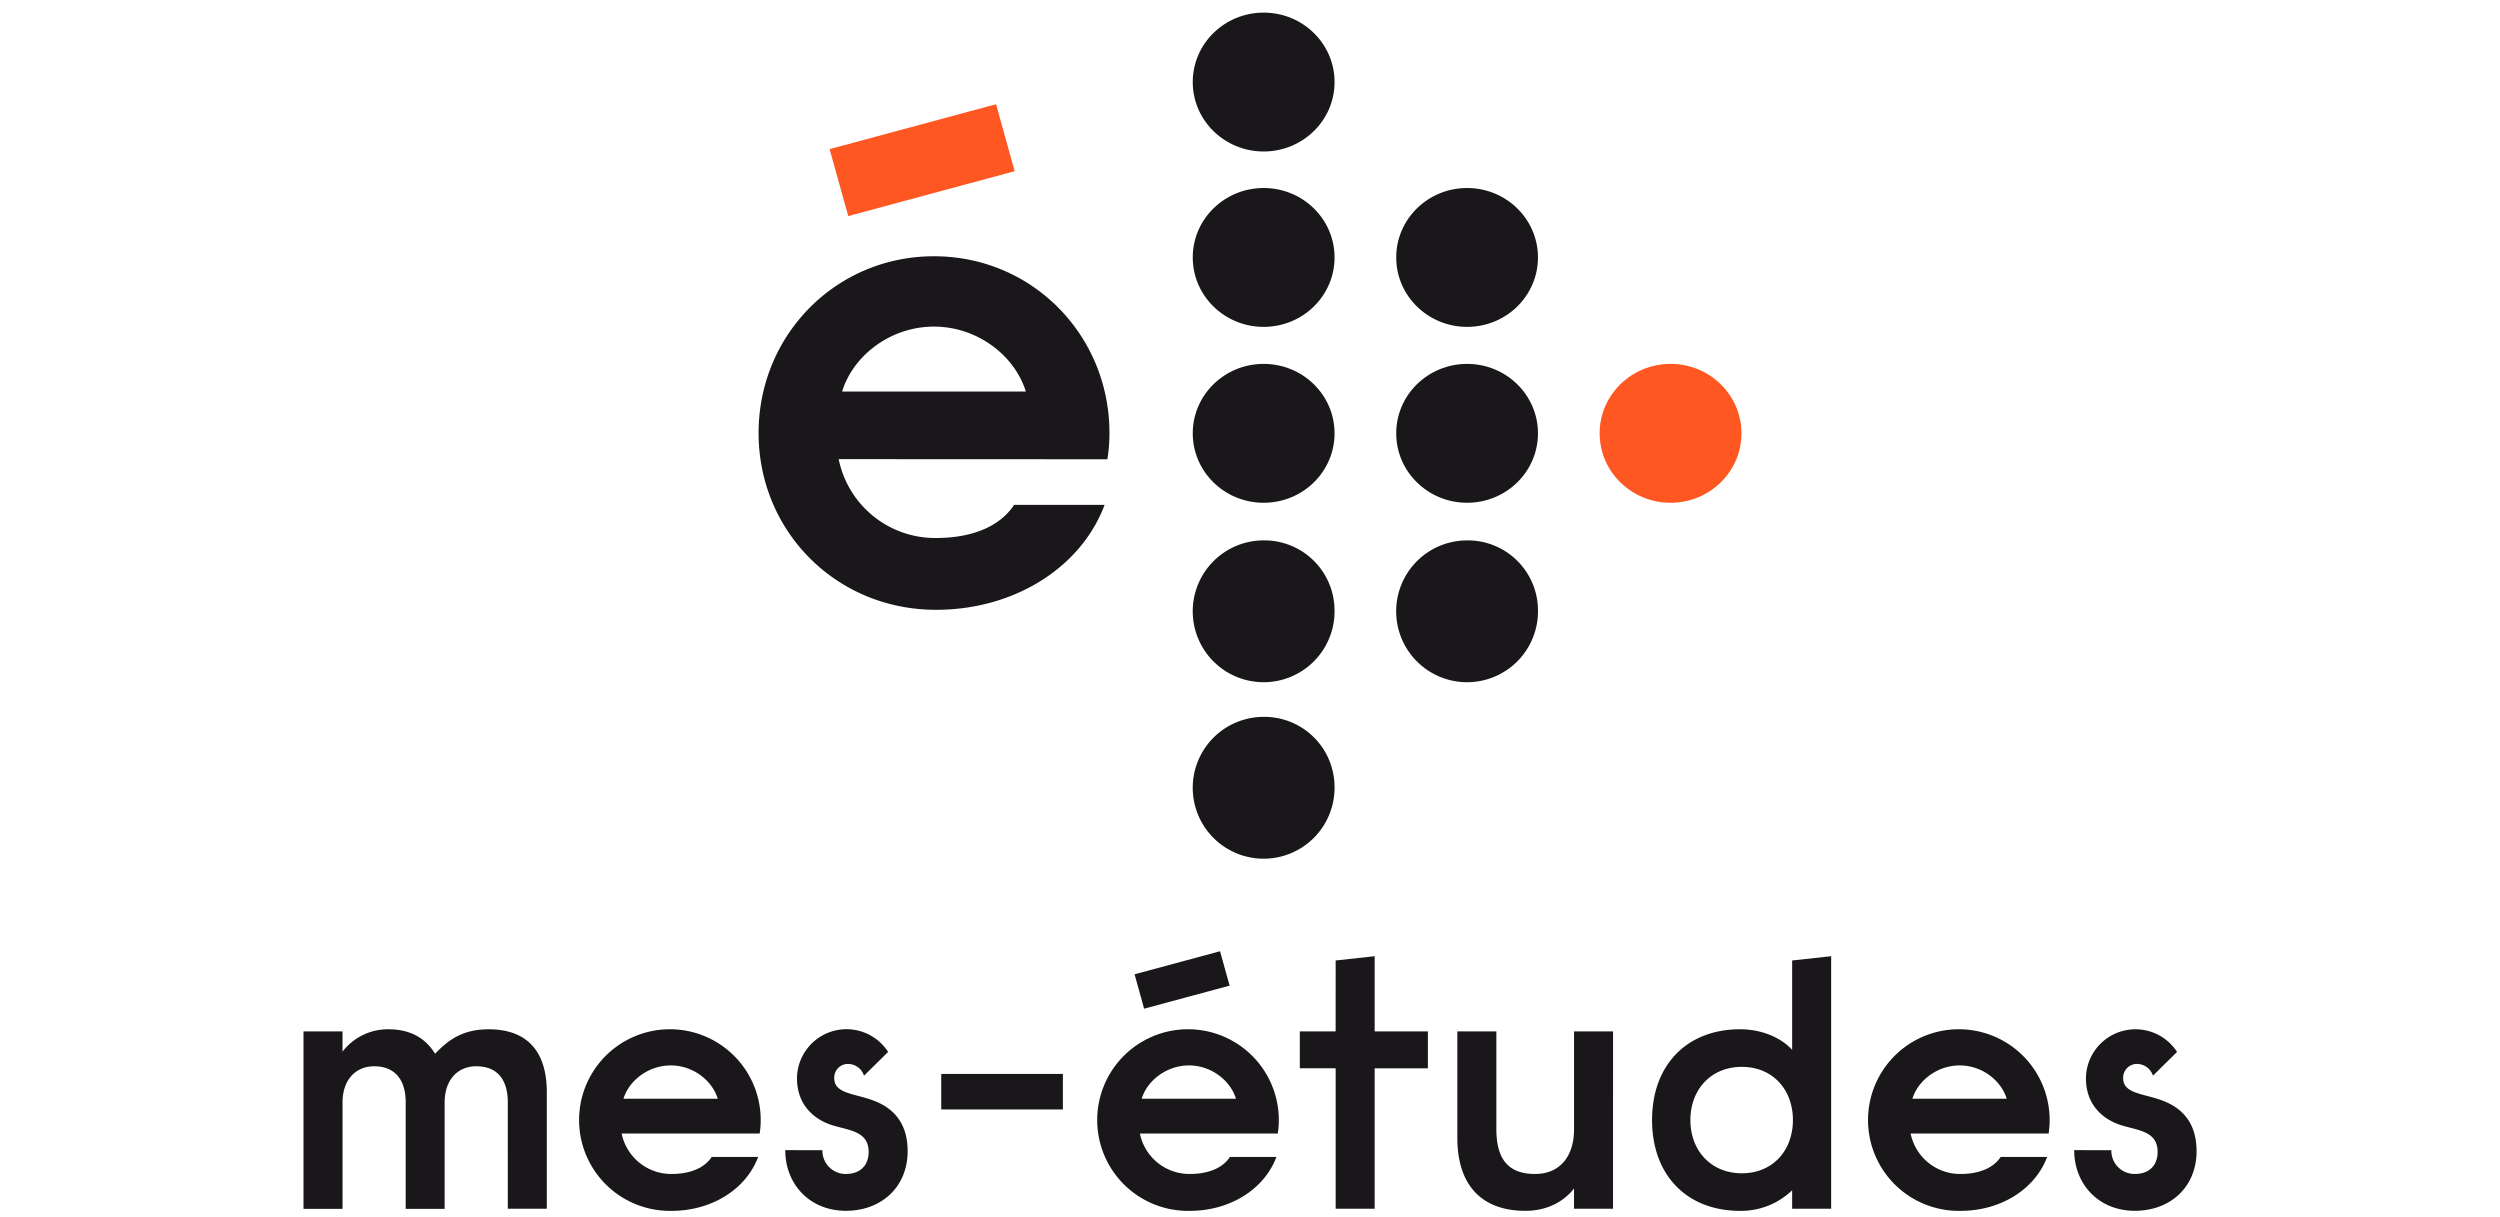
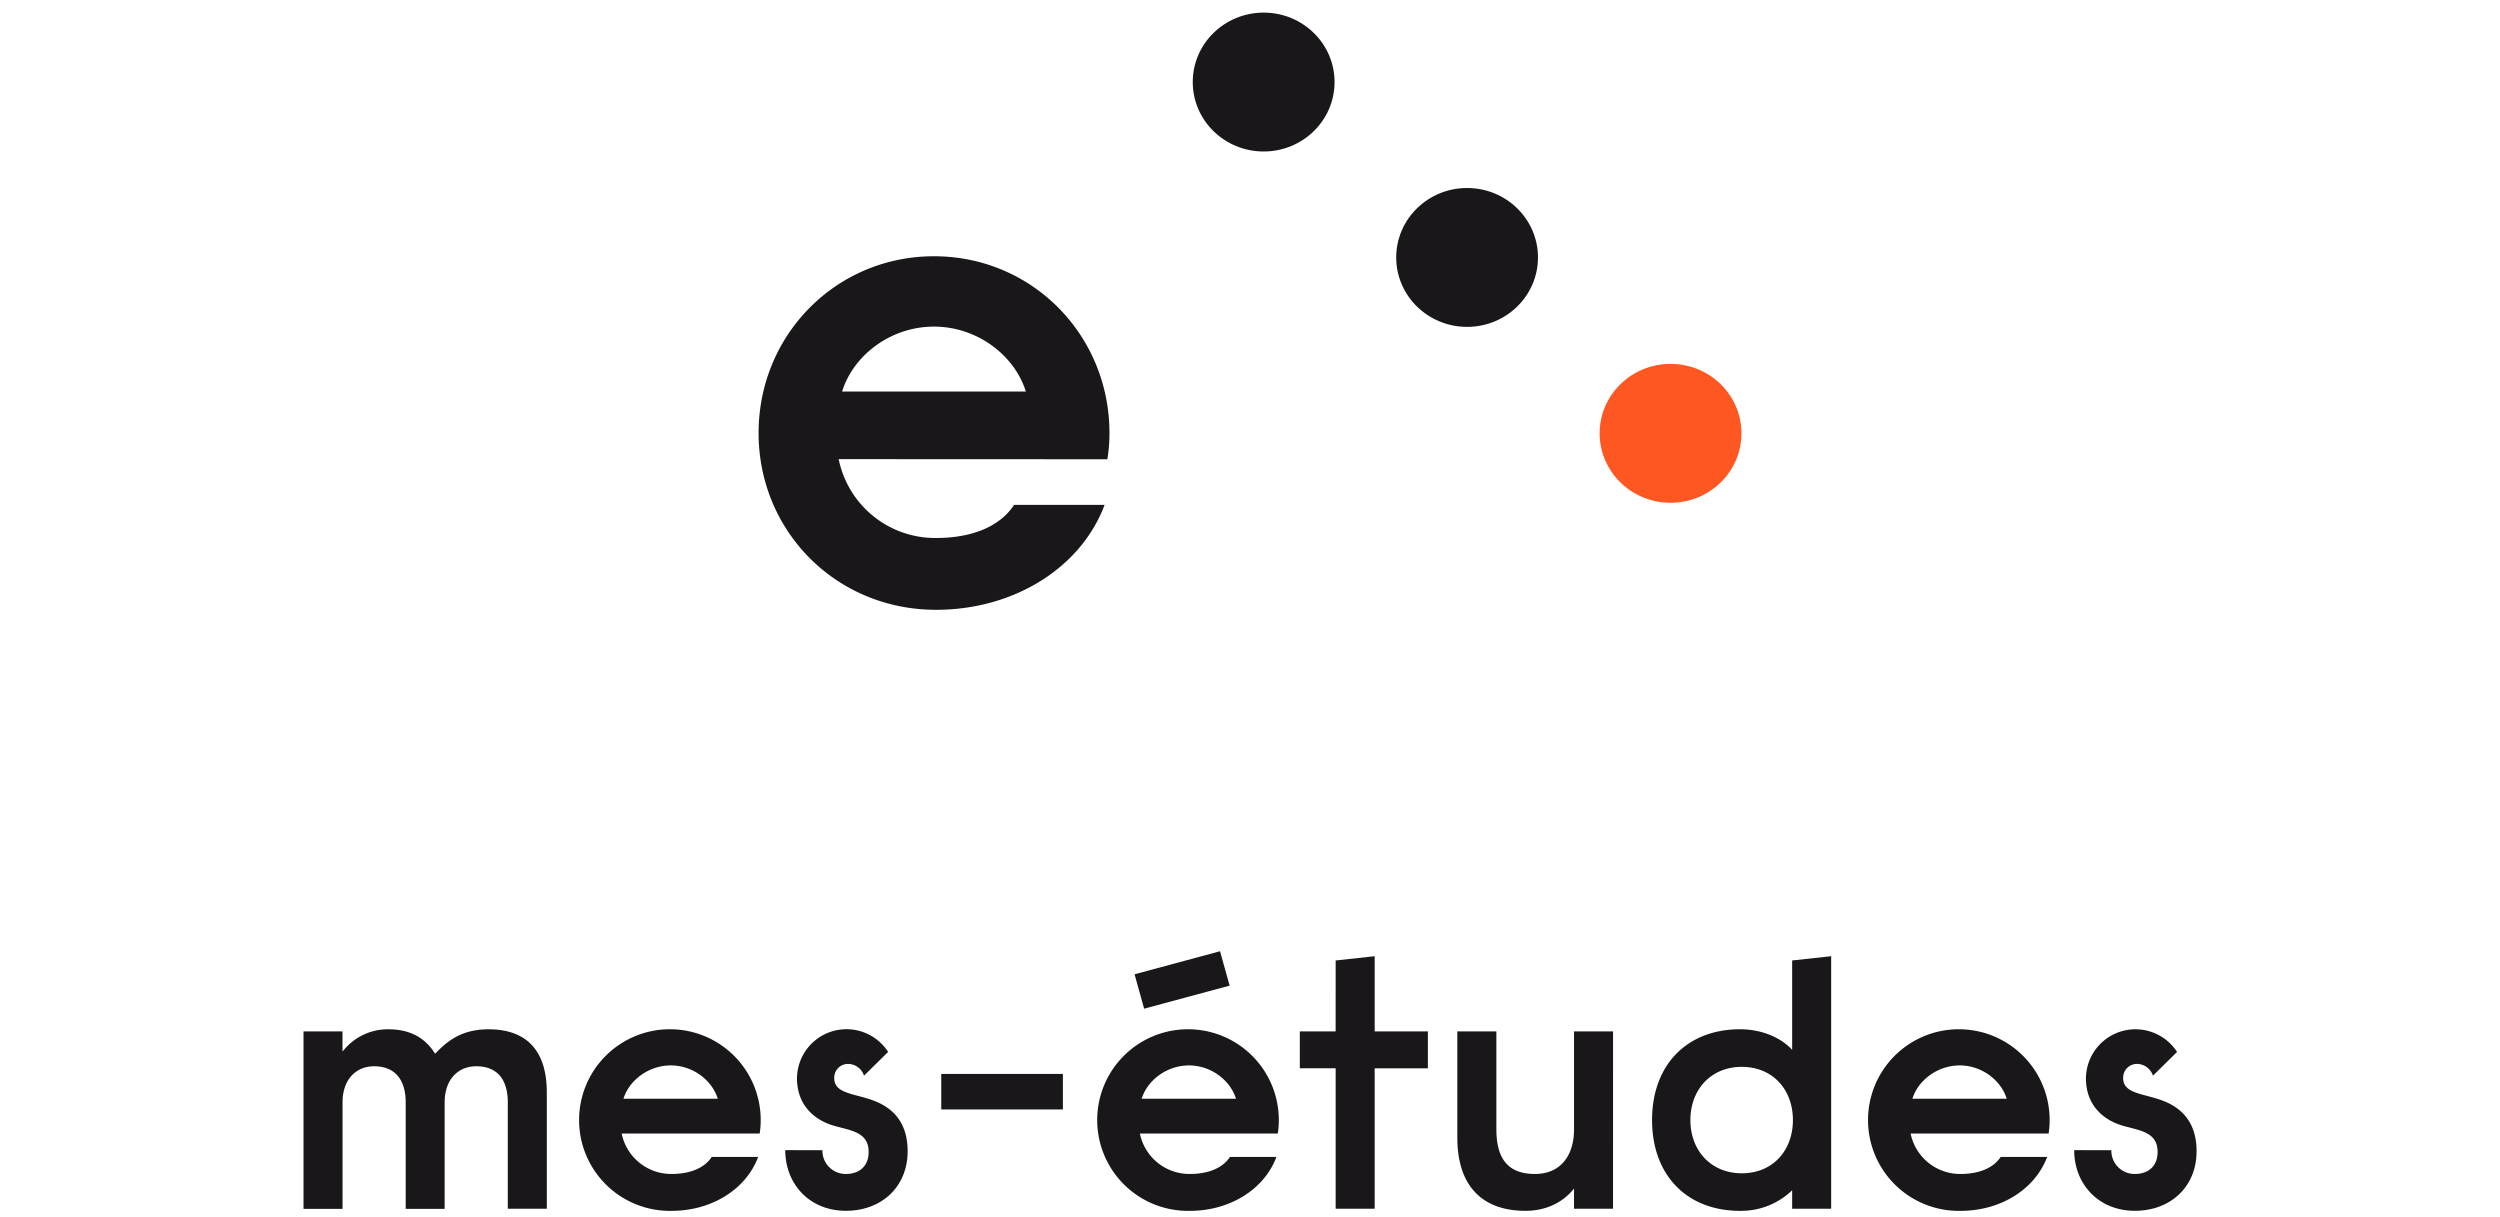
<svg xmlns="http://www.w3.org/2000/svg" viewBox="0 0 850.39 413.86">
  <defs>
    <style>.cls-1{fill:#1a171b}.cls-2{fill:#ff5722}</style>
  </defs>
  <title>Logo mes-etudes</title>
  <g id="Calque_1" data-name="Calque 1">
    <path class="cls-1" d="M285.28 156.18A33.49 33.49 0 0 0 318.41 183c12 0 21.61-3.76 26.55-11.27h30.78c-8 21.37-30.78 35.7-57.32 35.7-34.06 0-60.38-26.78-60.38-60.13s26.31-60.13 59.67-60.13 59.68 26.78 59.68 60.13a55 55 0 0 1-.71 8.92zm1.17-23h62.49c-3.76-12.21-16.45-22.08-31.25-22.08s-27.48 9.85-31.23 22.06z" />
-     <path class="cls-2" d="M282.19 50.72l56.62-15.27 6.34 22.78-56.61 15.27z" />
    <ellipse class="cls-2" cx="568.25" cy="147.4" rx="24.12" ry="23.62" />
-     <ellipse class="cls-1" cx="499.04" cy="147.4" rx="24.11" ry="23.62" />
    <ellipse class="cls-1" cx="499.04" cy="87.57" rx="24.11" ry="23.62" />
-     <ellipse class="cls-1" cx="429.84" cy="147.4" rx="24.12" ry="23.62" />
-     <ellipse class="cls-1" cx="429.84" cy="87.57" rx="24.12" ry="23.62" />
-     <path class="cls-1" d="M523.15 207.44A24.12 24.12 0 1 1 499 183.82a23.86 23.86 0 0 1 24.15 23.62zm-69.2 0a24.12 24.12 0 1 1-24.11-23.62 23.86 23.86 0 0 1 24.11 23.62zm0 60.03a24.12 24.12 0 1 1-24.11-23.62 23.86 23.86 0 0 1 24.11 23.62z" />
    <ellipse class="cls-1" cx="429.84" cy="27.91" rx="24.12" ry="23.62" />
    <path class="cls-1" d="M103.24 350.84h13.27v6.88a19.42 19.42 0 0 1 15.68-7.6c7.36 0 12.55 3 15.81 8.32 4.58-4.83 9.53-8.32 18.21-8.32 12.31 0 19.79 6.63 19.79 21.47v39.57h-13.27V375c0-7.84-3.62-12.3-10.74-12.3-6.15 0-10.74 4.46-10.74 12.3v36.2H138V375c0-7.84-3.74-12.3-10.74-12.3-6.15 0-10.74 4.46-10.74 12.3v36.2h-13.28zm108.22 34.74a17.2 17.2 0 0 0 17 13.75c6.15 0 11.1-1.93 13.63-5.79h15.8c-4.1 11-15.8 18.34-29.43 18.34a30.89 30.89 0 1 1 30.3-30.88 28.48 28.48 0 0 1-.36 4.59zm.61-11.83h32.09c-1.93-6.27-8.44-11.34-16-11.34s-14.16 5.07-16.09 11.34zm67.68 17.5a7.9 7.9 0 0 0 8 8.08c4.58 0 7.72-2.66 7.72-7.48 0-6.76-5.91-7.24-11.82-8.93s-12.55-6.4-12.55-16.17a16.84 16.84 0 0 1 31-8.93l-8.2 8.08a5.76 5.76 0 0 0-5.31-4 4.68 4.68 0 0 0-4.82 4.83c0 5.31 6.75 5.18 13.27 7.6 6.16 2.29 11.7 7 11.7 17.26 0 12.06-8.81 20.27-21 20.27-12.43 0-20.63-9.17-20.63-20.63zm40.42-25.94h41.38v12.07h-41.38zm67.57 20.27a17.19 17.19 0 0 0 17 13.75c6.15 0 11.1-1.93 13.64-5.79h15.8c-4.1 11-15.8 18.34-29.44 18.34A30.89 30.89 0 1 1 435 381a28.52 28.52 0 0 1-.36 4.59zm-1.81-54.17l29.07-7.84 3.26 11.7-29.08 7.84zm2.41 42.34h32.09c-1.93-6.27-8.45-11.34-16-11.34s-14.17 5.07-16.09 11.34zm65.99-47.04l13.27-1.45v25.58h18.1v12.55h-18.1v47.77h-13.27v-47.78h-12.19v-12.54h12.18zm94.35 84.44h-13.27v-6.88c-2.77 3.62-8.2 7.6-16.52 7.6-15 0-23.17-8.81-23.17-24.85v-36.18H509v33.29c0 10.62 4.46 15.2 13.15 15.2s13.27-6.27 13.27-15.2v-33.29h13.27zm60.93 0v-6.27a25 25 0 0 1-17.73 7c-18 0-29.92-12.06-29.92-30.89s11.94-30.88 29.92-30.88c7.48 0 14 2.9 17.73 7v-30.4l13.27-1.45v85.9zm-17.13-48.25C582 362.9 575 370.62 575 381s7 18.1 17.5 18.1 17.37-7.73 17.37-18.1-6.87-18.1-17.39-18.1zm57.43 22.68a17.19 17.19 0 0 0 17 13.75c6.15 0 11.1-1.93 13.63-5.79h15.81c-4.11 11-15.81 18.34-29.43 18.34A30.89 30.89 0 1 1 697.2 381a28.86 28.86 0 0 1-.36 4.59zm.6-11.83h32.09c-1.93-6.27-8.44-11.34-16-11.34s-14.16 5.07-16.09 11.34zm67.68 17.5a7.9 7.9 0 0 0 8 8.08c4.59 0 7.73-2.66 7.73-7.48 0-6.76-5.91-7.24-11.83-8.93s-12.55-6.4-12.55-16.17a16.85 16.85 0 0 1 31-8.93l-8.2 8.08a5.76 5.76 0 0 0-5.31-4 4.68 4.68 0 0 0-4.82 4.83c0 5.31 6.75 5.18 13.27 7.6 6.15 2.29 11.7 7 11.7 17.26 0 12.06-8.81 20.27-21 20.27-12.42 0-20.63-9.17-20.63-20.63z" />
  </g>
</svg>